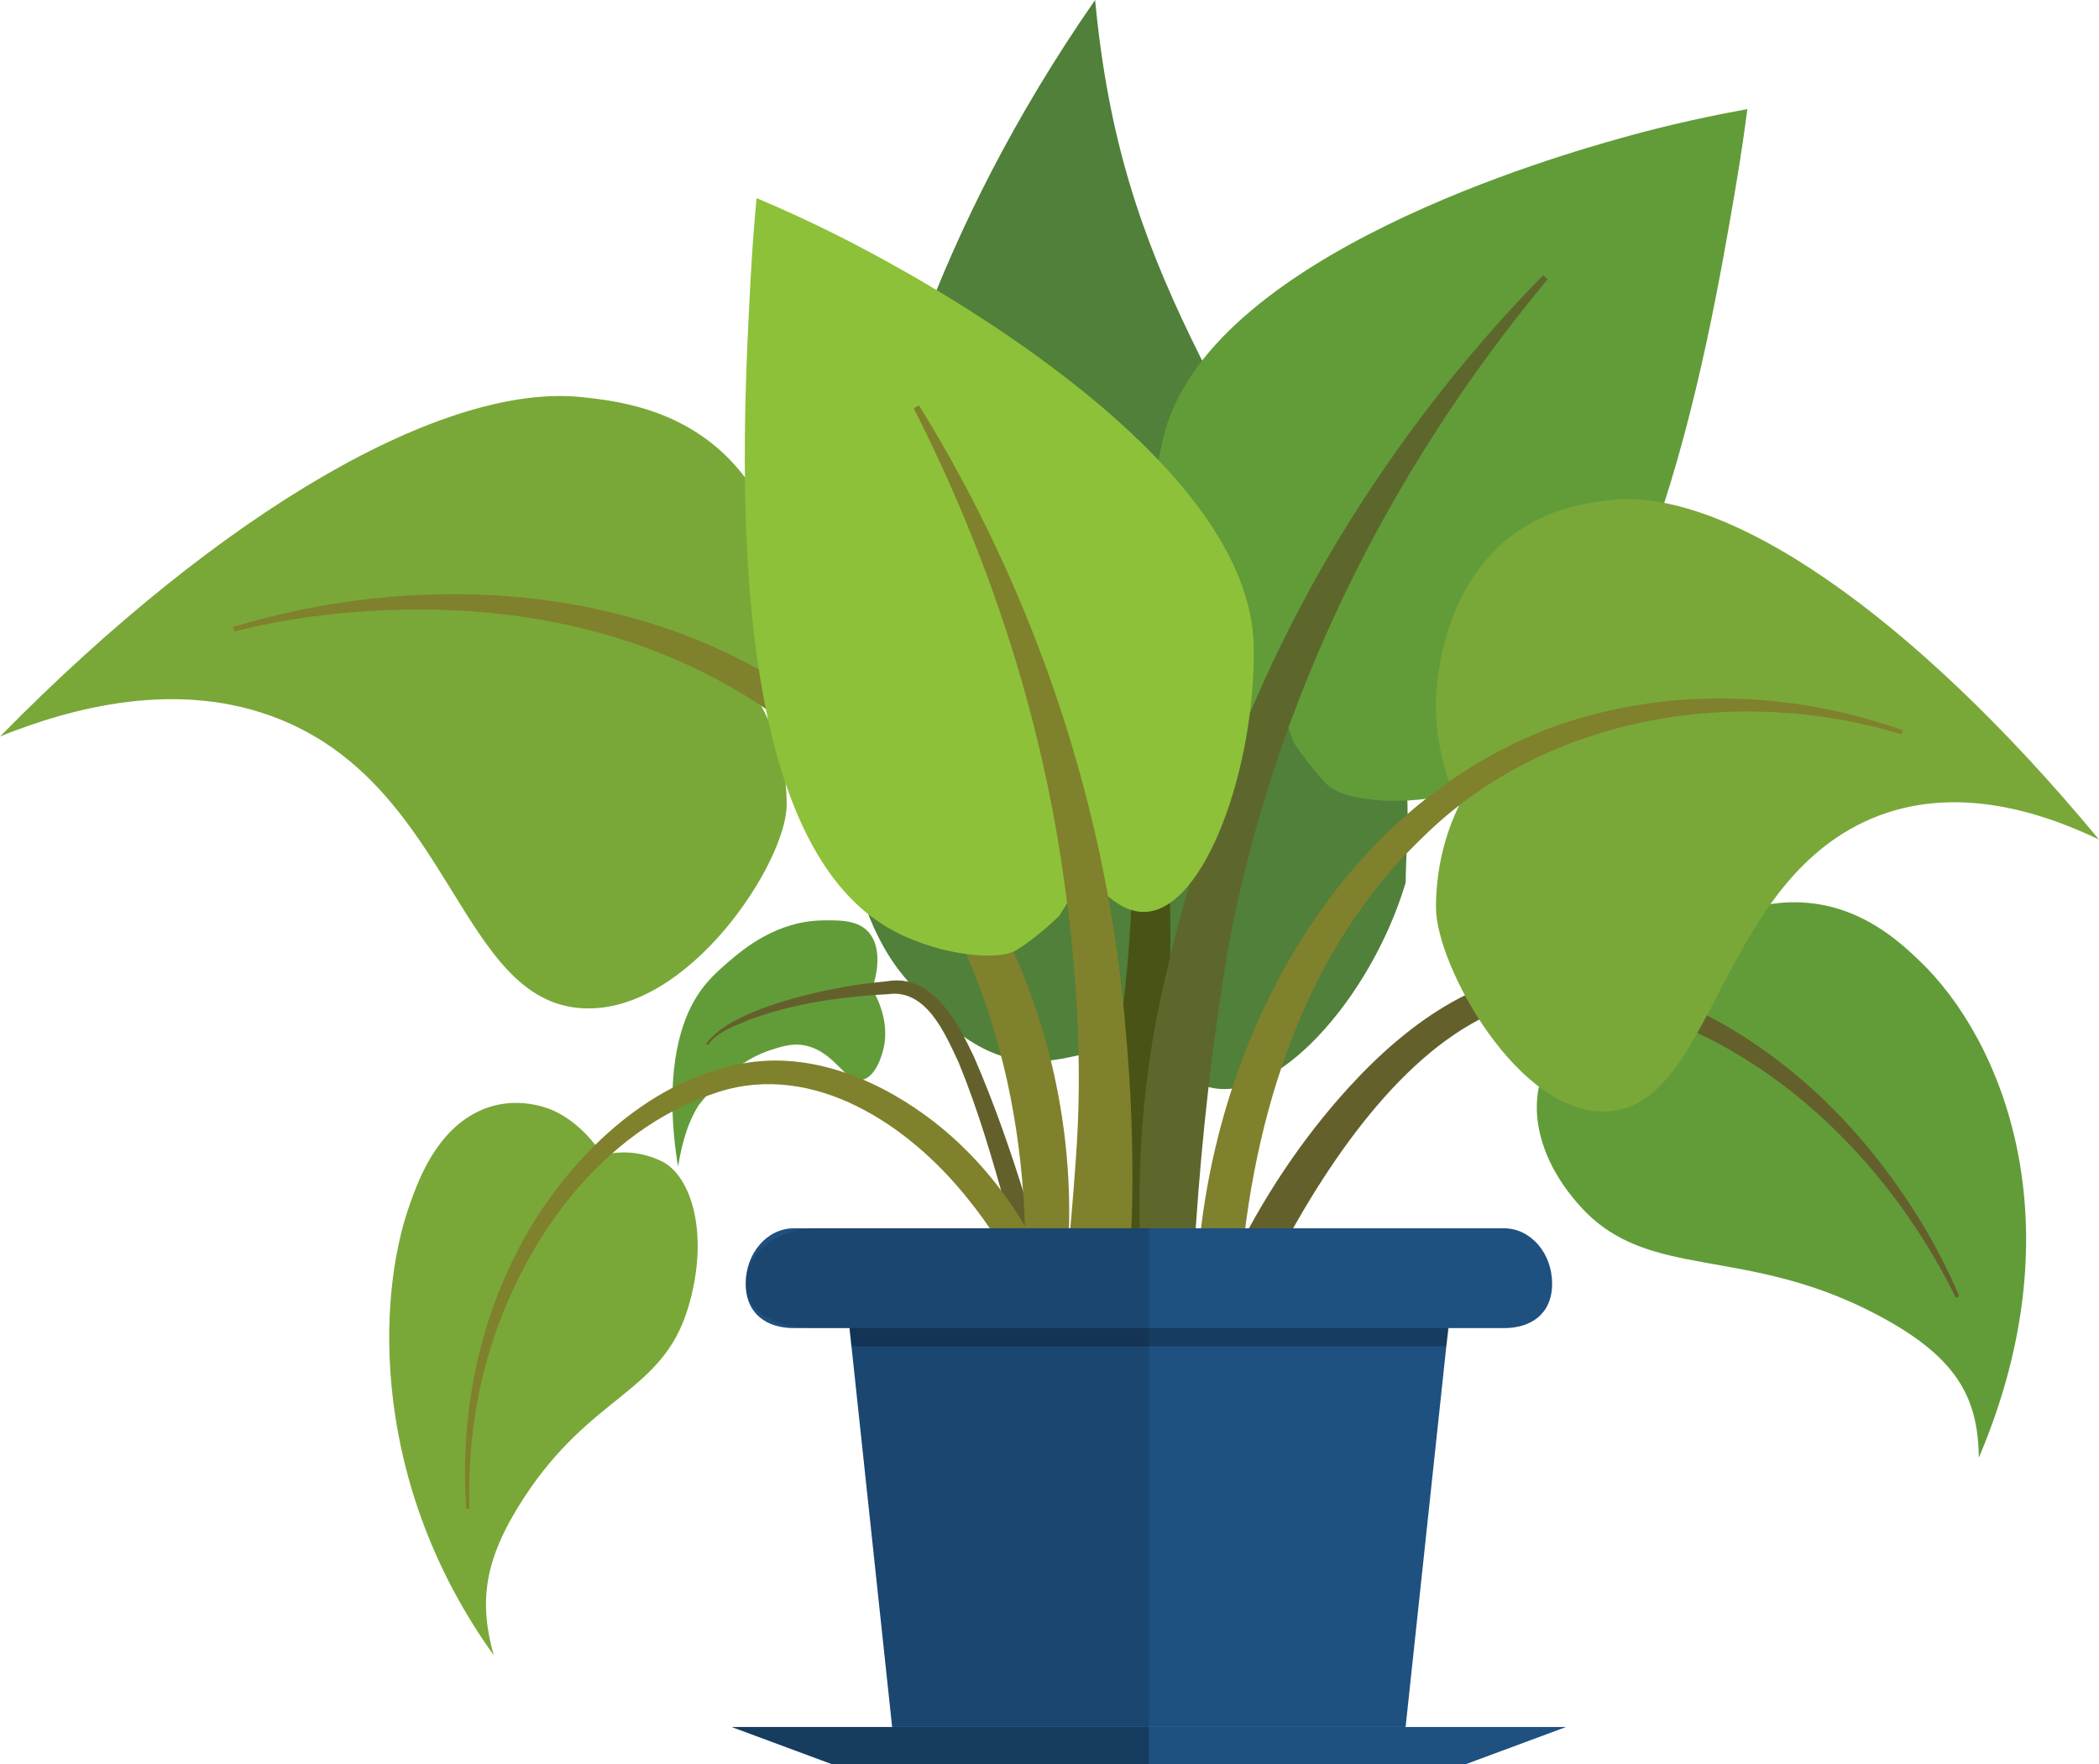
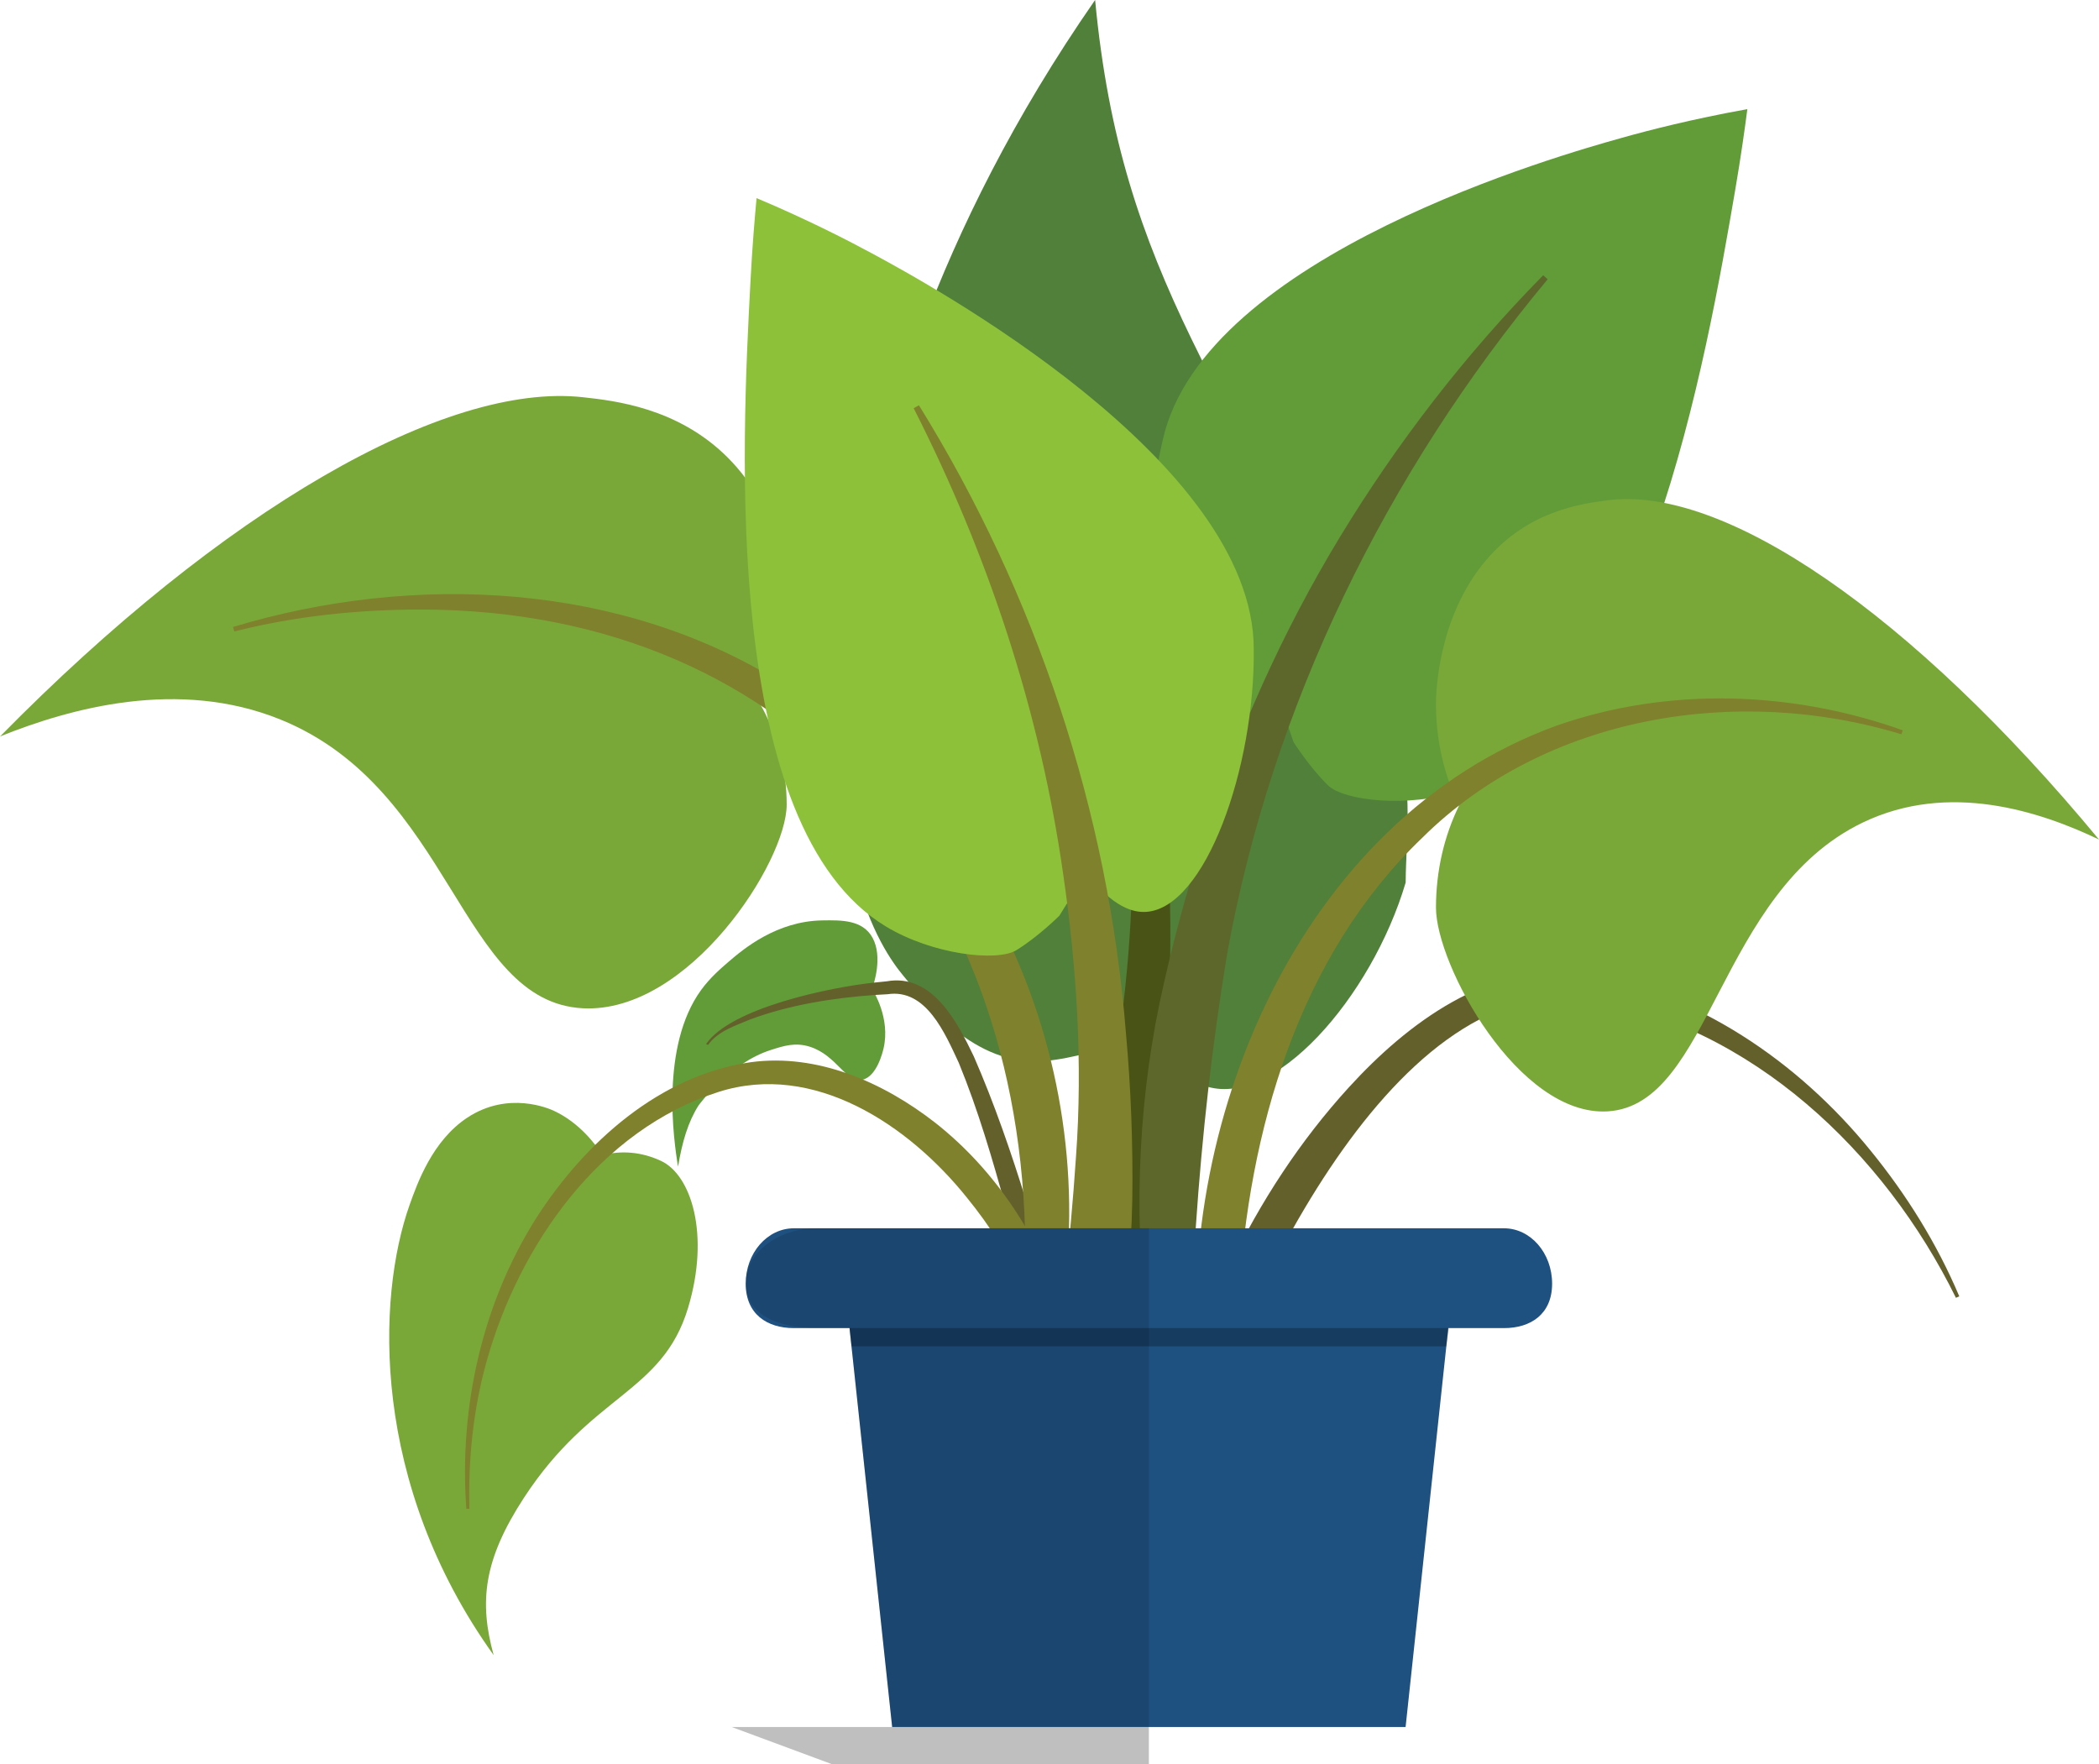
<svg xmlns="http://www.w3.org/2000/svg" id="Layer_2" viewBox="0 0 315.03 264.81">
  <defs>
    <style>.cls-1{fill:#5d672c;}.cls-2{fill:#64602c;}.cls-3{fill:#629c39;}.cls-4{opacity:.5;}.cls-5{fill:#508039;}.cls-6{fill:#8dc139;}.cls-7{fill:#80812c;}.cls-8{fill:#495316;}.cls-9{fill:#1e5080;}.cls-10{fill:#79a839;}.cls-11{opacity:.25;}</style>
  </defs>
  <g id="Layer_1-2">
    <g>
      <g>
        <path class="cls-5" d="m164.36,0c-24.51,35.27-32.78,67.06-36,86.09-7.02,41.49,4.17,56.68,7.23,60.37,3.06,3.69,10.54,13.76,21.24,12.78,4.41-.4,8.89-1.94,8.89-1.94,0,0,0,0,0,0,2.17-1.44,4.34-2.88,6.52-4.33,3.07,7.06,6.35,9.2,8.49,9.97,10.31,3.7,25.12-13.21,30.24-30.48h0c.05-7.42,1.43-16.04-2.24-23.69C184.15,57.49,168.32,41.87,164.36,0Z" />
        <path class="cls-8" d="m164.73,73.02c8.1,25.01,12.06,51.49,10.64,77.86,0,0-.84,19.58-.84,19.58-.55,16.31.11,36.75-14.17,47.81-2.66,2.15-5.41,3.98-8.32,5.71l-.72-.7c2.92-5.53,7.21-10.73,9-16.49,1.67-5.31,2.05-11.59,2.85-17.9,1.82-12.73,4.01-25.73,5.48-38.59,2.99-25.66.9-51.8-4.88-77.02,0,0,.97-.27.97-.27h0Z" />
      </g>
      <path class="cls-3" d="m262.25,16.39c-.34,2.65-.94,6.99-1.85,12.3-4.15,24.19-13.87,80.89-41.2,90.01-7.78,2.59-17.5,1.51-19.9-.84-2.79-2.74-5.15-6.47-5.15-6.47,0,0,0,0,0,0-.83-2.39-1.67-4.78-2.5-7.18-5.16,4.25-8.3,4.26-10.07,3.74-8.56-2.5-11.15-24.76-7.04-42.03h0c6.27-27.67,60.16-42.79,68.83-45.22,4.09-1.15,10.63-2.84,18.89-4.32Z" />
      <path class="cls-1" d="m232.28,41.92c-24.2,29.06-41.36,63.98-48.1,101.2-4.49,27.18-6.09,54.53-5.84,82.13,0,0-.89.14-.89.14-2.51-7.98-4.16-16.22-5.17-24.54-2.06-16.66-1.68-33.75,1.74-50.23,1.74-8.2,3.92-16.39,6.5-24.36,4.98-15.89,11.95-31.43,20.58-45.66,8.64-14.21,18.86-27.45,30.51-39.29,0,0,.67.6.67.6h0Z" />
      <g>
-         <path class="cls-3" d="m296.99,218.78c-.09-9.18-3.42-15.18-15.2-21.42-19.86-10.51-34.16-5.07-44.33-16-8.74-9.39-8.3-19.84-2.99-24.3,3.44-2.89,7.43-4.68,11.55-5.4.83-2.22,2.83-6.68,7.34-10.46.82-.69,8.1-6.6,18-5.69,8.43.77,13.96,6.05,16.75,8.71,12.14,11.57,23.97,39.12,8.88,74.57Z" />
        <path class="cls-2" d="m293.55,194.77c-10.76-21.85-30.65-40.79-55.24-44.91-30.3-4.05-52.98,48.24-60.34,72.05-2.43,8.04-4.3,16.26-5.22,24.73,0,0-.56,0-.56,0-.7-8.57.2-17.25,1.93-25.7,4.49-21.15,13.67-41.69,28.34-57.76,8.78-9.62,20.98-18.78,34.77-17.14,17.26,2.73,32.66,13.27,43.51,26.64,5.43,6.66,9.99,14,13.32,21.88,0,0-.52.23-.52.23h0Z" />
      </g>
      <g>
        <path class="cls-3" d="m101.76,175.12c.63-3.79,1.53-6.76,3.07-9.19,0,0,0,0,0,0h0s4.56-6.34,10.88-8.35c1.94-.62,3.66-1.17,5.84-.48,4.07,1.29,5.42,5.52,7.9,4.95,2.18-.5,3.04-4.21,3.16-4.7,1.05-4.52-1.5-8.57-1.73-8.92.26-.72,1.64-4.78.09-7.66-1.47-2.72-4.66-2.68-7.56-2.63-6.83.1-11.84,4.29-14.04,6.19-1.23,1.06-2.81,2.42-4.16,4.28-6.11,8.43-4.11,22.53-3.44,26.51Z" />
        <path class="cls-2" d="m105.97,156.7c3.71-5.45,18.71-8.54,25.18-9.22,0,0,1.94-.2,1.94-.2,6.84-1.22,10.61,6.15,13.06,11.26,6.2,14.22,10.06,29.32,14.51,44.06,2.97,9.79,6.08,19.53,10.73,28.71,0,0-.28.17-.28.17-6.05-8.42-9.96-18.21-13.38-27.93-5.29-14.51-7.98-29.78-13.82-44.01-2.08-4.46-4.91-11.2-10.7-10.32,0,0-1.9.11-1.9.11-6.34.46-12.7,1.46-18.68,3.66-2.24.94-4.92,1.79-6.36,3.84,0,0-.3-.13-.3-.13h0Z" />
      </g>
      <path class="cls-10" d="m0,110.53c10.56-4.25,26.78-8.75,42.09-2.54,25.81,10.47,26.91,42.41,45.41,43.34,15.88.8,30.57-21.97,30.57-30.57,0-5.56-1.49-10.78-4.08-15.27,1.45-2.56,4.09-8.01,4.08-15.3,0-1.33-.19-12.94-8.95-21.62-7.46-7.38-16.87-8.43-21.62-8.95-20.66-2.29-54.03,16.86-87.49,50.91Z" />
      <path class="cls-7" d="m34.97,94.1c27.16-8.19,58.38-6.76,82.81,8.7,33.55,21.12,49.48,63.24,39.98,101.47-2.18,9.31-5.71,18.31-10.54,26.52,0,0-.64-.29-.64-.29,4.37-13.21,7.18-26.92,7.3-40.82.65-55.4-33.51-98.26-90.96-98.2-9.32.02-18.7,1-27.75,3.29,0,0-.2-.67-.2-.67h0Z" />
      <path class="cls-6" d="m113.55,29.75c-.25,2.66-.63,7.02-.91,12.4-1.3,24.5-4.35,81.96,20.3,96.89,7.01,4.25,16.73,5.34,19.6,3.57,3.33-2.05,6.45-5.17,6.45-5.17,0,0,0,0,0,0,1.34-2.15,2.68-4.3,4.02-6.45,4.09,5.29,7.15,5.99,9,5.87,8.91-.55,16.35-21.68,16.16-39.43h0c0-28.38-49.22-55.03-57.13-59.31-3.74-2.02-9.74-5.12-17.47-8.38Z" />
      <path class="cls-7" d="m137.92,60.83c17.54,28.32,28.42,60.89,31.06,94.14.76,8.35,1.08,16.81.96,25.19-.3,16.83-3.71,33.57-9.4,49.37-2.83,7.89-6.25,15.57-10.46,22.79,0,0-.84-.33-.84-.33,6.11-25.88,10.49-51.89,12.25-78.36,1.03-14.09.11-28.53-1.93-42.5-3.47-24.35-11.25-47.87-22.43-69.86,0,0,.78-.44.78-.44h0Z" />
      <path class="cls-10" d="m315.03,126c-8.9-4.25-22.57-8.75-35.47-2.54-21.76,10.47-22.68,42.41-38.27,43.34-13.39.8-25.77-21.97-25.77-30.57,0-5.56,1.25-10.78,3.44-15.27-1.22-2.56-3.45-8.01-3.44-15.3,0-1.33.16-12.94,7.55-21.62,6.28-7.38,14.22-8.43,18.22-8.95,17.41-2.29,45.53,16.86,73.74,50.91Z" />
      <path class="cls-7" d="m285.36,110.2c-24.52-7.47-53.33-2.86-71.87,15.51-18.69,17.88-26.1,44.08-27.59,69.26-.8,12.77.19,25.72,2.66,38.33.82,4.25,1.87,8.45,2.96,12.7,0,0-.6.23-.6.23-6.02-11.85-9.53-24.91-10.89-38.12-4.17-38.97,14.8-85.05,53.53-99.18,16.77-5.89,35.43-5.25,52.02.68,0,0-.21.61-.21.61h0Z" />
      <g>
        <path class="cls-10" d="m74.09,248.41c-2.2-7.99-1.53-14.29,4.53-23.59,10.22-15.68,20.78-15.68,24.65-28.53,3.32-11.03.47-19.94-4.05-22.05-2.92-1.37-5.94-1.6-8.78-.87-1.08-1.65-3.47-4.86-7.3-6.65-.7-.33-6.84-3.04-13,1.02-5.25,3.46-7.51,9.86-8.66,13.08-4.98,14.04-5.83,41.84,12.6,67.58Z" />
        <path class="cls-7" d="m69.99,226.46c-1.1-15.18,2.34-30.79,10.55-43.74,7.23-11.23,18.44-21.34,32.15-23.3,10.01-1.35,19.9,3.03,27.64,9.06,18.46,14.5,26.11,40.66,21.13,62.96,0,0-.45-.06-.45-.06.3-7.49-.19-14.97-1.82-22.26-2.35-10.73-7.16-20.92-14.1-29.41-8.73-10.88-22.93-20.38-37.24-15.83-17.79,5.69-29.83,22.82-34.77,40.28-2.04,7.21-2.82,14.76-2.63,22.28,0,0-.45.02-.45.02h0Z" />
      </g>
      <g>
-         <polygon class="cls-9" points="219.91 264.81 124.95 264.81 109.82 259.2 235.04 259.2 219.91 264.81" />
        <polygon class="cls-11" points="172.43 264.81 124.95 264.81 109.82 259.2 172.43 259.2 172.43 264.81" />
        <polygon class="cls-9" points="210.96 259.2 133.9 259.2 127.43 198.62 217.44 198.62 210.96 259.2" />
        <path class="cls-9" d="m225.73,199.33h-106.59c-3.99,0-7.22-2.08-7.22-6.67h0c0-4.59,3.23-8.31,7.22-8.31h106.59c3.99,0,7.22,3.72,7.22,8.31h0c0,4.59-3.23,6.67-7.22,6.67Z" />
        <g class="cls-4">
          <polygon class="cls-11" points="127.5 199.33 133.9 259.2 172.43 259.2 172.43 199.33 127.5 199.33" />
          <path class="cls-11" d="m111.92,192.66h0c0,4.59,4.8,6.67,10.73,6.67h4.86l-.08-.71h45v-14.28h-49.79c-5.92,0-10.73,3.72-10.73,8.31Z" />
          <polygon class="cls-11" points="127.5 199.33 172.43 199.33 172.43 198.62 127.43 198.62 127.5 199.33" />
        </g>
        <polygon class="cls-11" points="127.5 199.33 217.44 199.33 217.07 202.06 127.79 202.06 127.5 199.33" />
      </g>
    </g>
  </g>
</svg>